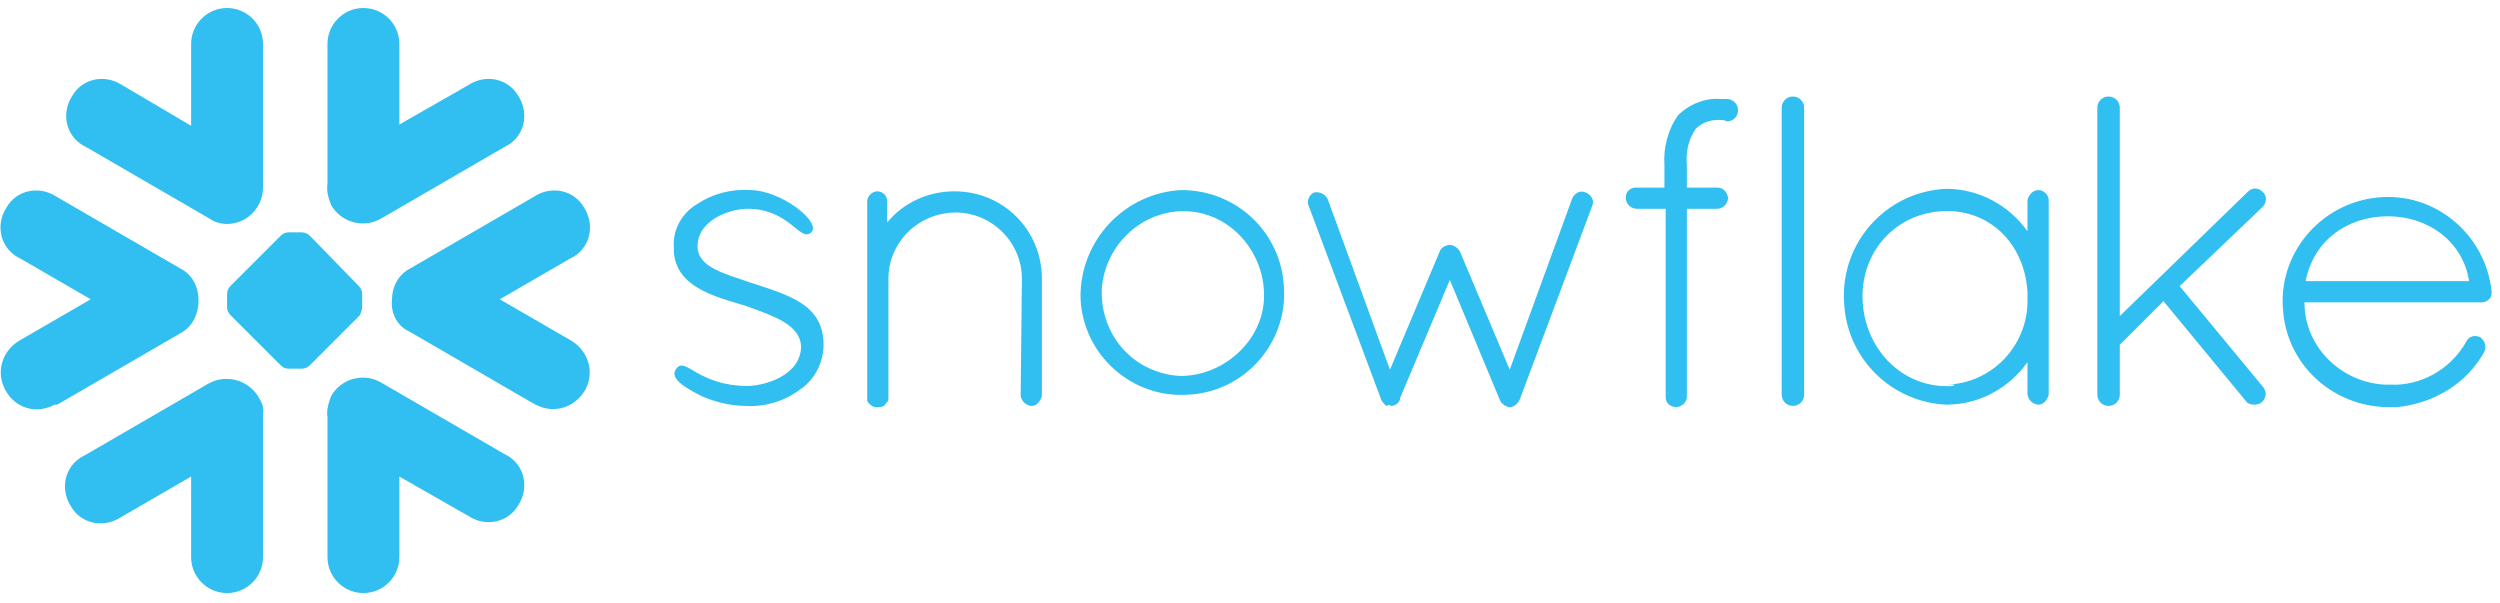
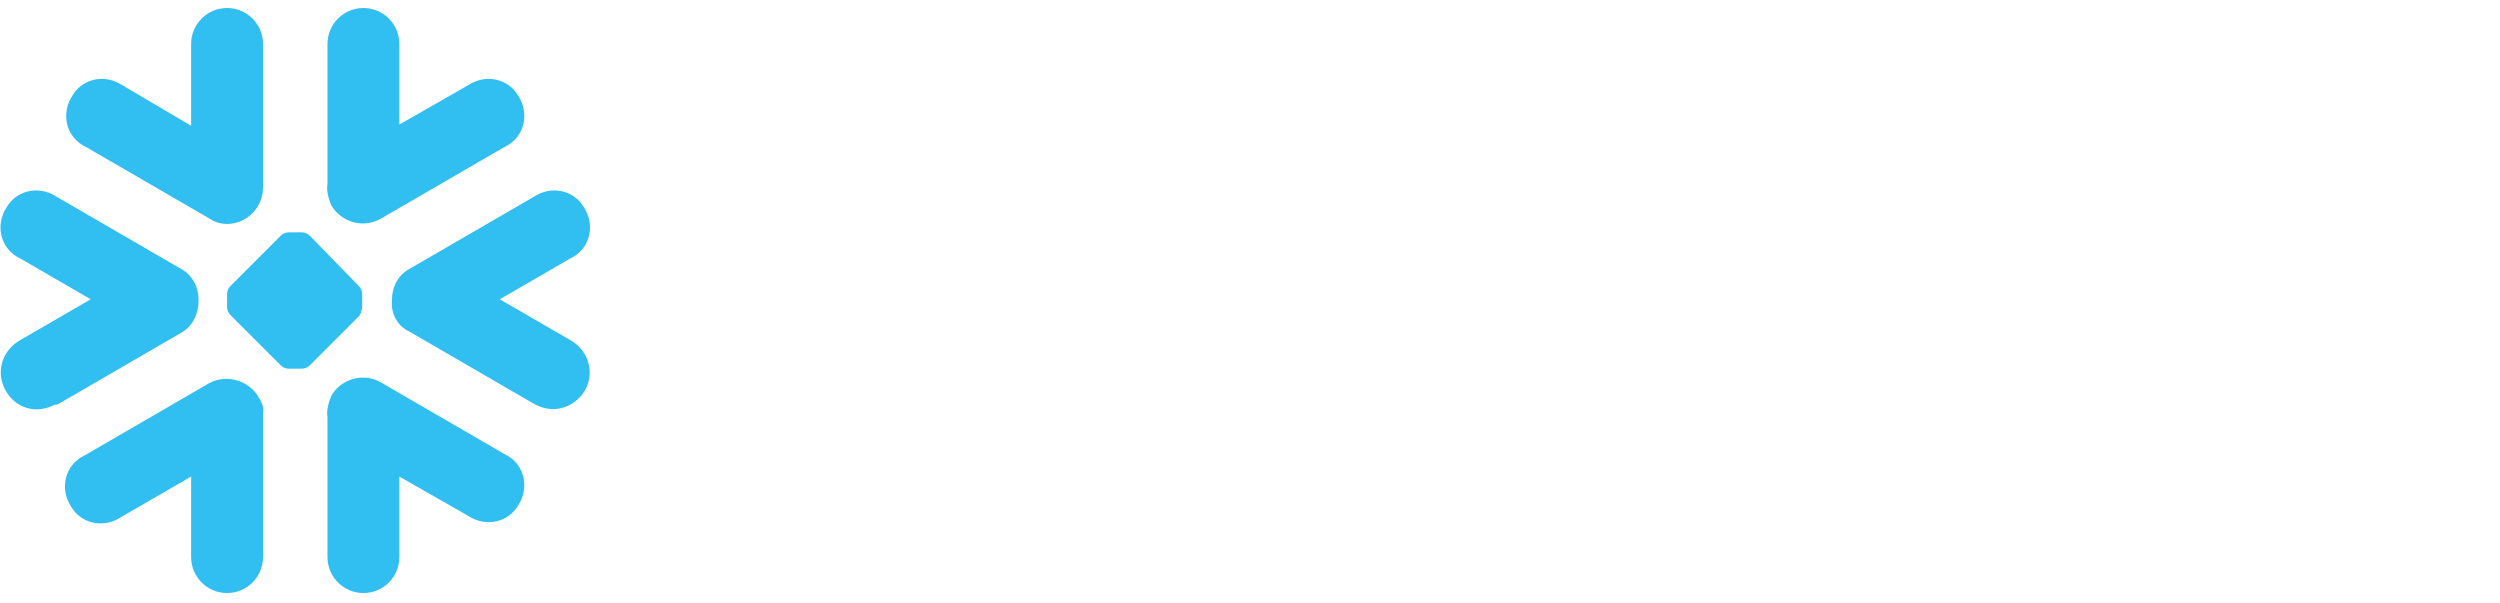
<svg xmlns="http://www.w3.org/2000/svg" width="199" height="48" viewBox="0 0 199 48" fill="none">
  <path d="M20.049 17.015C20.64 16.424 20.937 15.733 20.937 14.845V3.499C20.937 1.92 19.654 0.638 18.075 0.638C16.497 0.638 15.214 1.92 15.214 3.499V10.011L9.689 6.755C8.308 5.867 6.532 6.261 5.743 7.643C4.855 9.024 5.249 10.8 6.63 11.589C6.729 11.589 6.729 11.688 6.828 11.688L16.694 17.41C17.681 18.101 19.161 17.904 20.049 17.015ZM15.806 23.922C15.806 22.837 15.312 21.85 14.326 21.356L4.46 15.634C3.078 14.746 1.303 15.141 0.513 16.522C-0.375 17.904 0.02 19.679 1.401 20.468C1.5 20.468 1.5 20.567 1.598 20.567L7.222 23.823L1.598 27.079C0.217 27.868 -0.375 29.546 0.415 31.026C1.204 32.506 2.881 32.999 4.361 32.209C4.46 32.209 4.46 32.209 4.558 32.209L14.425 26.487C15.312 25.994 15.806 25.007 15.806 23.922ZM20.937 32.9V44.346C20.937 45.924 19.654 47.206 18.075 47.206C16.497 47.206 15.214 45.924 15.214 44.346V37.932L9.59 41.188C8.209 42.076 6.433 41.681 5.644 40.3C4.756 38.919 5.15 37.143 6.532 36.354C6.63 36.354 6.63 36.255 6.729 36.255L16.596 30.532C17.977 29.743 19.851 30.236 20.64 31.716C20.838 32.012 21.035 32.506 20.937 32.9ZM26.067 33.197V44.345C26.067 45.924 27.349 47.206 28.928 47.206C30.507 47.206 31.789 45.924 31.789 44.345V37.932L37.314 41.089C38.695 41.977 40.472 41.583 41.261 40.201C42.149 38.82 41.754 37.044 40.373 36.255C40.274 36.255 40.274 36.156 40.176 36.156L30.309 30.434C28.928 29.644 27.152 30.138 26.363 31.519C26.166 32.012 25.968 32.703 26.067 33.197ZM31.198 23.922C31.198 22.837 31.691 21.85 32.677 21.356L42.544 15.634C43.925 14.746 45.701 15.141 46.49 16.522C47.378 17.904 46.984 19.679 45.602 20.468C45.504 20.468 45.504 20.567 45.405 20.567L39.781 23.823L45.405 27.079C46.786 27.868 47.378 29.546 46.589 31.026C45.8 32.407 44.122 32.998 42.642 32.209C42.544 32.209 42.544 32.111 42.445 32.111L32.579 26.388C31.691 25.994 31.099 25.007 31.198 23.922ZM26.067 14.648V3.499C26.067 1.92 27.349 0.638 28.928 0.638C30.507 0.638 31.789 1.92 31.789 3.499V9.912L37.314 6.754C38.695 5.867 40.472 6.261 41.261 7.642C42.149 9.024 41.754 10.8 40.373 11.589C40.274 11.589 40.274 11.688 40.176 11.688L30.309 17.41C28.928 18.2 27.152 17.706 26.363 16.325C26.166 15.832 25.968 15.239 26.067 14.648ZM24.686 18.791C24.488 18.595 24.291 18.495 23.995 18.495H23.008C22.712 18.495 22.515 18.595 22.318 18.791L18.371 22.738C18.174 22.935 18.075 23.133 18.075 23.428V24.415C18.075 24.711 18.174 24.909 18.371 25.106L22.318 29.052C22.515 29.25 22.712 29.348 23.008 29.348H23.995C24.291 29.348 24.488 29.25 24.686 29.052L28.632 25.106C28.731 24.908 28.829 24.613 28.829 24.415V23.428C28.829 23.133 28.731 22.935 28.533 22.738L24.686 18.791ZM24.094 22.245C23.995 22.146 23.798 22.047 23.6 22.047C23.403 22.047 23.205 22.146 23.107 22.245L21.923 23.428C21.824 23.527 21.726 23.725 21.726 23.922C21.726 24.119 21.824 24.317 21.923 24.416L23.107 25.599C23.205 25.698 23.403 25.797 23.6 25.797C23.797 25.797 23.995 25.698 24.094 25.599L25.277 24.416C25.376 24.317 25.475 24.119 25.475 23.922C25.475 23.725 25.376 23.527 25.277 23.428L24.094 22.245Z" fill="#31BEF0" />
-   <path d="M55.822 31.515C56.914 32.012 58.206 32.31 59.397 32.31C60.887 32.41 62.475 31.913 63.667 31.019C64.859 30.224 65.555 28.834 65.555 27.444C65.555 24.167 62.675 23.472 59.695 22.479C57.709 21.783 55.524 21.287 55.524 19.599C55.524 17.513 58.106 16.619 59.496 16.619C62.873 16.619 63.667 19.301 64.561 18.506C65.455 17.712 62.178 15.13 59.695 15.13C58.206 15.031 56.716 15.428 55.524 16.223C54.333 16.917 53.538 18.209 53.637 19.698C53.538 23.174 57.808 23.77 59.695 24.465C61.582 25.16 63.667 25.856 63.767 27.544C63.767 29.927 60.788 30.721 59.496 30.721C55.723 30.721 54.63 28.536 53.935 29.232C53.24 29.927 54.034 30.622 55.822 31.515ZM81.245 31.515C81.344 32.012 81.741 32.31 82.139 32.31C82.536 32.31 82.834 31.913 82.933 31.515V22.18C82.933 18.307 79.854 15.229 75.982 15.229C73.896 15.229 71.91 16.123 70.619 17.712V16.023C70.619 15.527 70.222 15.229 69.825 15.229C69.427 15.229 69.03 15.626 69.03 16.023V31.714C69.03 31.714 69.03 31.714 69.03 31.814V31.913C69.13 32.112 69.328 32.31 69.626 32.41H69.924C70.222 32.41 70.42 32.31 70.519 32.112C70.619 32.012 70.718 31.913 70.718 31.714V22.18C70.718 19.301 73.102 16.917 76.081 16.917C78.961 16.917 81.344 19.301 81.344 22.18L81.245 31.515ZM86.012 23.77C86.21 28.238 90.083 31.714 94.552 31.417C99.021 31.218 102.497 27.345 102.199 22.876C102 18.507 98.425 15.13 94.056 15.13C89.587 15.328 85.912 19.102 86.012 23.77ZM137.255 9.569H137.155C136.36 9.469 135.566 9.668 134.97 10.264C134.375 11.158 134.176 12.15 134.275 13.144V14.931H136.659C137.155 14.931 137.453 15.229 137.552 15.726C137.552 16.223 137.155 16.619 136.659 16.619H134.275V31.515C134.275 32.012 133.978 32.31 133.481 32.409C132.984 32.409 132.587 32.111 132.587 31.615C132.587 31.615 132.587 31.615 132.587 31.515V16.619H130.302C129.806 16.619 129.409 16.222 129.409 15.725C129.409 15.229 129.806 14.931 130.203 14.931H132.488V13.143C132.388 11.753 132.785 10.264 133.58 9.171C134.474 8.277 135.765 7.781 136.956 7.88H137.453C137.949 7.88 138.347 8.277 138.347 8.774C138.347 9.27 137.949 9.668 137.453 9.668L137.255 9.569ZM87.7 23.075C87.899 19.499 90.977 16.619 94.552 16.818C98.127 17.017 100.808 20.294 100.61 23.869C100.411 27.246 97.333 29.927 93.956 29.927C90.282 29.728 87.6 26.749 87.7 23.075ZM110.739 32.31C111.037 32.31 111.335 32.111 111.434 31.814C111.434 31.814 111.434 31.814 111.434 31.714L115.407 22.28L119.379 31.814C119.478 32.111 119.776 32.31 120.075 32.41H120.174C120.372 32.41 120.571 32.31 120.67 32.211C120.769 32.111 120.869 32.012 120.968 31.814L126.728 16.421C126.927 16.024 126.728 15.527 126.231 15.328C125.834 15.13 125.338 15.328 125.139 15.825L120.174 29.43L116.201 19.996C116.003 19.698 115.705 19.499 115.407 19.499C115.109 19.499 114.712 19.698 114.612 19.996L110.64 29.43L105.675 15.825C105.476 15.428 104.979 15.229 104.582 15.328C104.185 15.527 103.987 16.024 104.185 16.421L109.945 31.814C110.044 32.012 110.143 32.111 110.243 32.211L110.342 32.31C110.541 32.211 110.64 32.211 110.739 32.31ZM141.823 31.416C141.823 31.913 142.22 32.31 142.716 32.31C143.213 32.31 143.61 31.913 143.61 31.416V8.575C143.61 8.079 143.213 7.682 142.716 7.682C142.22 7.682 141.823 8.079 141.823 8.575V31.416ZM162.28 15.13C161.784 15.13 161.486 15.527 161.387 15.924V18.407C159.897 16.322 157.514 15.031 154.931 15.031C150.165 15.229 146.49 19.301 146.788 24.067C146.987 28.536 150.562 32.012 154.931 32.211C157.514 32.211 159.897 30.92 161.387 28.834V31.417C161.486 31.913 161.883 32.211 162.28 32.211C162.677 32.211 162.975 31.814 163.075 31.417V15.924C163.075 15.527 162.677 15.13 162.28 15.13ZM155.528 30.721C151.654 31.019 148.576 28.04 148.278 24.167C147.98 20.294 150.662 17.116 154.435 16.818C158.308 16.52 161.188 19.4 161.387 23.273C161.387 23.472 161.387 23.67 161.387 23.77C161.486 27.444 158.606 30.522 154.931 30.622H155.528V30.721ZM166.948 31.416C166.948 31.913 167.345 32.31 167.842 32.31C168.338 32.31 168.735 31.913 168.735 31.416V27.444L172.211 23.968L178.765 31.913C178.865 32.111 179.163 32.211 179.461 32.211C179.957 32.211 180.255 31.913 180.354 31.416C180.354 31.217 180.255 30.919 180.155 30.82L173.502 22.776L180.155 16.421C180.453 16.023 180.453 15.527 180.056 15.229C179.758 14.931 179.262 14.931 178.964 15.229L168.735 25.16V8.575C168.735 8.079 168.338 7.682 167.842 7.682C167.345 7.682 166.948 8.079 166.948 8.575V31.416ZM197.733 28.04C197.932 27.642 197.833 27.146 197.435 26.848C197.038 26.649 196.542 26.749 196.343 27.146C195.251 29.132 193.165 30.522 190.782 30.622H189.987C186.412 30.522 183.433 27.642 183.433 24.067H197.535C197.932 24.067 198.329 23.769 198.329 23.372V23.174C197.833 18.605 193.761 15.229 189.193 15.725C184.625 16.222 181.248 20.293 181.745 24.862C182.142 29.132 185.717 32.31 189.987 32.409H190.782C193.761 32.111 196.343 30.522 197.733 28.04ZM190.086 17.215C193.264 17.215 196.045 19.201 196.542 22.379H183.532C184.128 19.201 186.809 17.215 190.086 17.215Z" fill="#31BEF0" />
</svg>